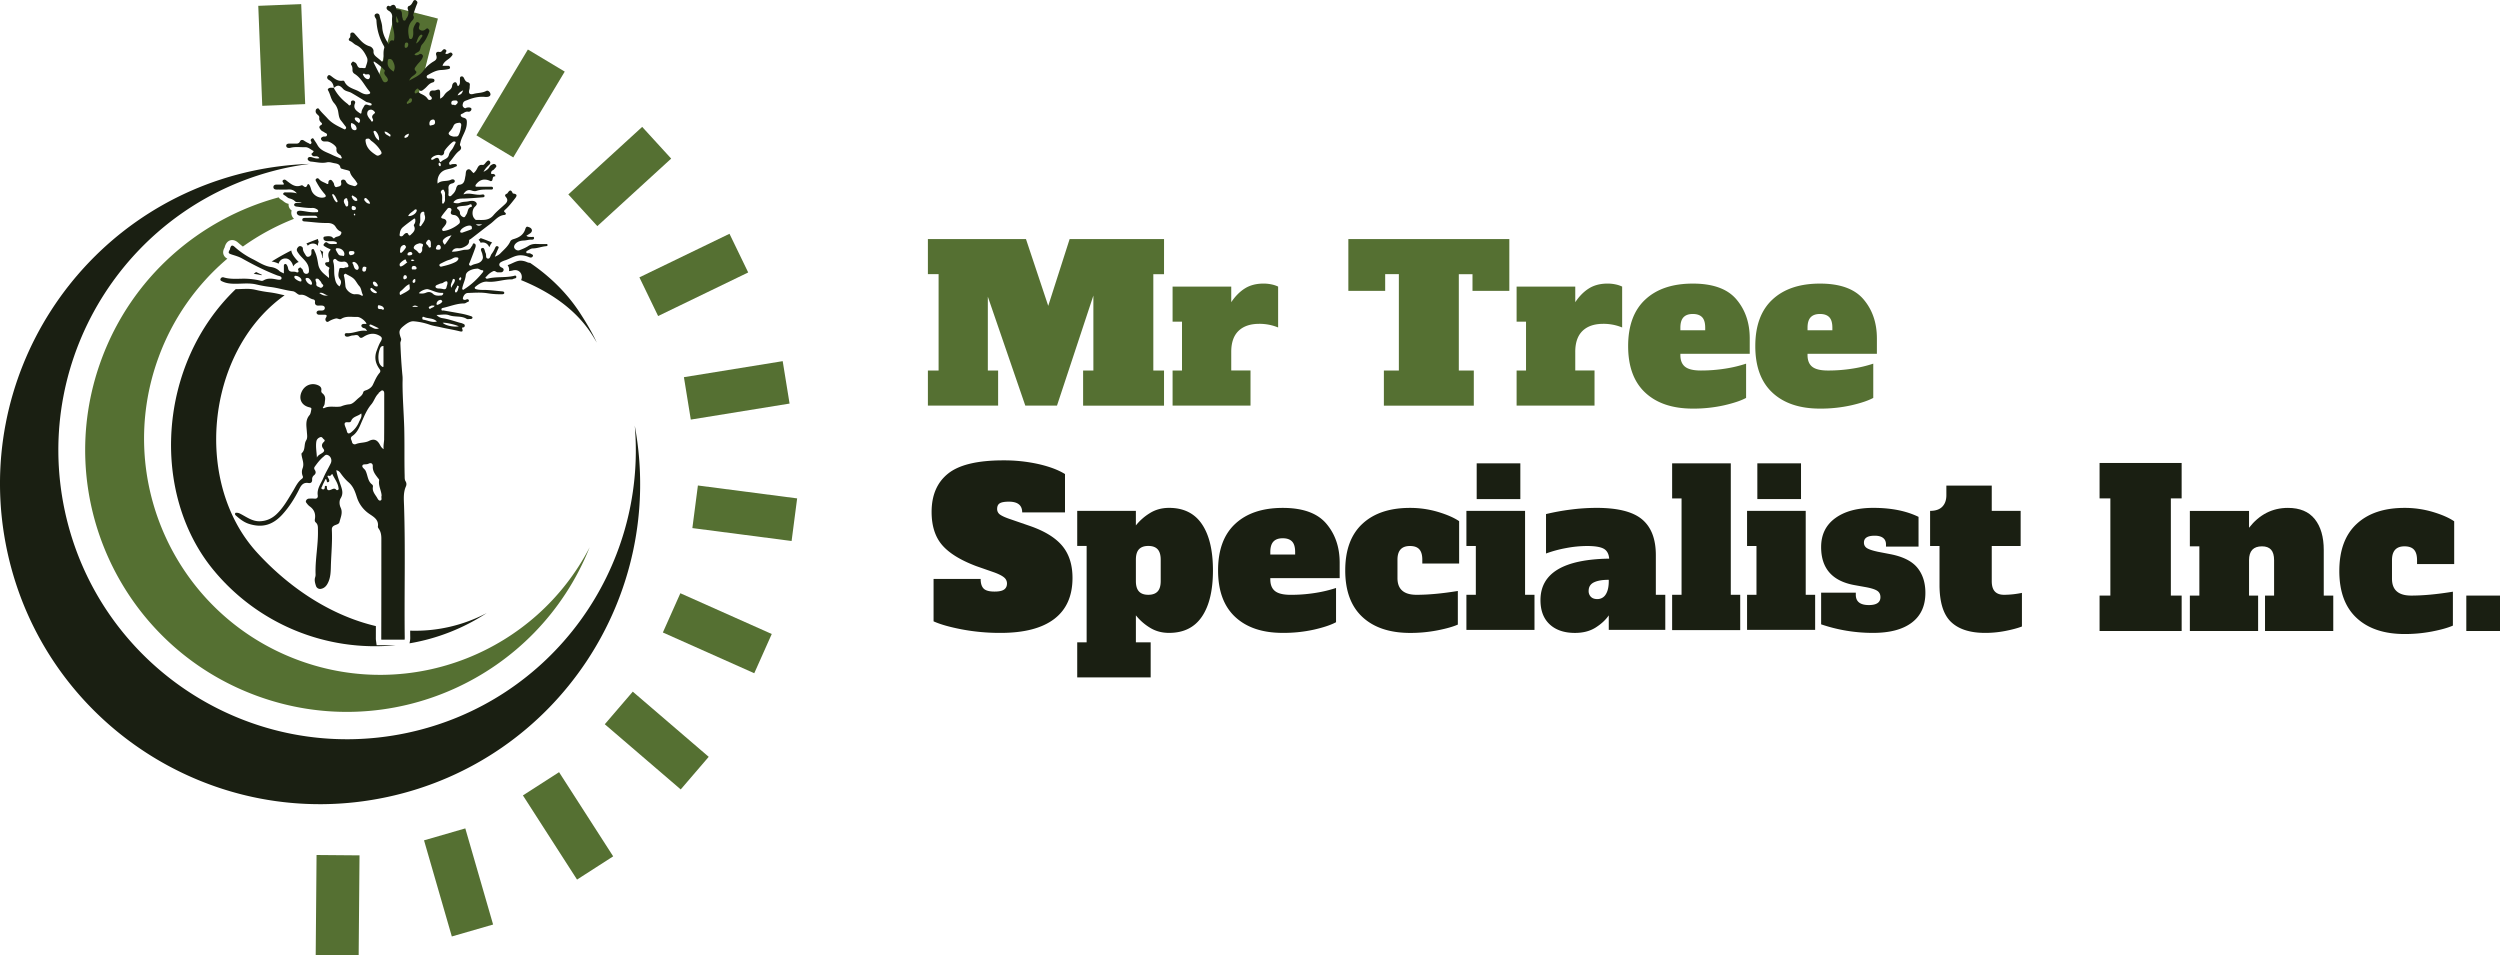
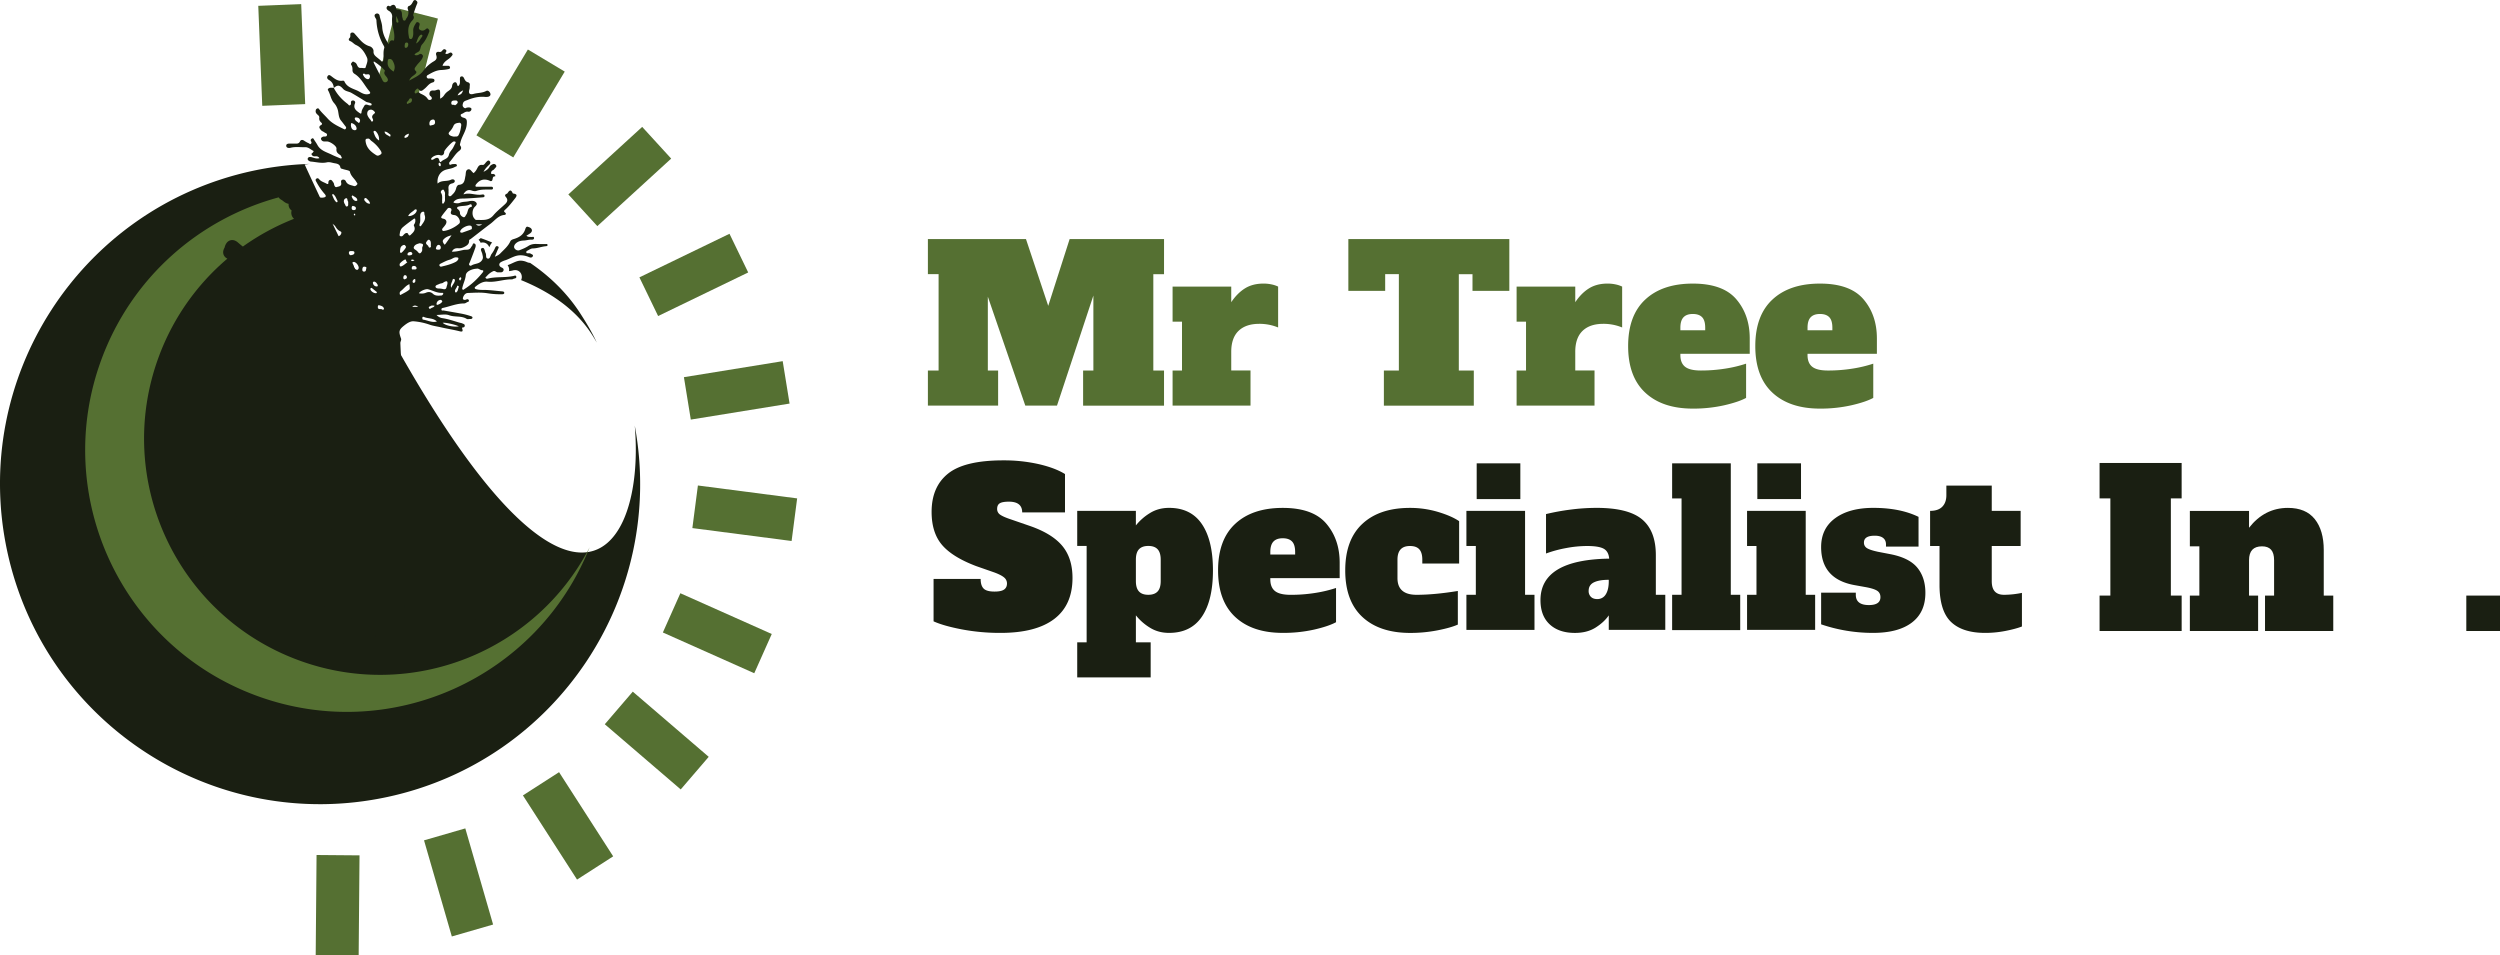
<svg xmlns="http://www.w3.org/2000/svg" width="4566.41" height="1745.2" viewBox="0 0 4566.41 1745.2">
  <defs>
    <style>.cls-1{fill:#557032;}.cls-2{fill:#1a1f12;}.cls-3{fill:none;}</style>
  </defs>
  <g id="Layer_2" data-name="Layer 2">
    <g id="Layer_1-2" data-name="Layer 1">
      <path class="cls-1" d="M2126.16,500.79h-19.55v176h19.55v64.13h-147.8V676.75h18.77V539.89l-66.48,201h-57.87l-68.43-199V676.75h18.77v64.13H1694.86V676.75h19.55v-176h-19.55V436.66H1874l40.67,122,39.1-122h172.44Z" />
      <path class="cls-1" d="M2322.85,519.55a51.48,51.48,0,0,1,11.73,3.92v74.68a89,89,0,0,0-34.41-6.65q-24.63,0-37.93,12.91t-13.3,38.32v34h35.2v64.13H2141.8V676.75H2159V587.59H2141.8V523.47h107.14V552q10.95-16.43,25-25.22t34-8.8A69.16,69.16,0,0,1,2322.85,519.55Z" />
      <path class="cls-1" d="M2756.88,531.28h-67.26V500.79h-25v176H2692v64.13H2527.74V676.75h27.37v-176h-25v30.49h-67.26V436.66h294.05Z" />
      <path class="cls-1" d="M2951.22,519.55a51.41,51.41,0,0,1,11.74,3.92v74.68a89.07,89.07,0,0,0-34.42-6.65q-24.63,0-37.93,12.91t-13.29,38.32v34h35.19v64.13H2770.18V676.75h17.2V587.59h-17.2V523.47h107.14V552q10.93-16.43,25-25.22t34-8.8A69.1,69.1,0,0,1,2951.22,519.55Z" />
      <path class="cls-1" d="M3005.18,717.22q-31.28-29.13-31.28-85.05t31.28-85Q3036.47,518,3092,518q55.14,0,79.58,28.74T3196,618.09v28.16H3069.31v2.34q0,14.48,8.61,21.31t28.54,6.85a281.52,281.52,0,0,0,45.36-3.52,234.65,234.65,0,0,0,37.54-9V726.8q-13.7,7.43-40.08,13.49a255.9,255.9,0,0,1-57.29,6.06Q3036.46,746.35,3005.18,717.22Zm109.49-114v-4.69q0-13.29-5.67-19.16t-17-5.86q-11.34,0-17,6.06t-5.67,19v4.69Z" />
      <path class="cls-1" d="M3237.45,717.22q-31.29-29.13-31.28-85.05t31.28-85Q3268.73,518,3324.26,518q55.14,0,79.57,28.74t24.44,71.36v28.16H3301.58v2.34q0,14.48,8.6,21.31t28.55,6.85a281.52,281.52,0,0,0,45.36-3.52,234.91,234.91,0,0,0,37.54-9V726.8q-13.7,7.43-40.08,13.49a255.9,255.9,0,0,1-57.29,6.06Q3268.73,746.35,3237.45,717.22Zm109.49-114v-4.69q0-13.29-5.67-19.16t-17-5.86q-11.34,0-17,6.06t-5.67,19v4.69Z" />
      <path class="cls-2" d="M1756.65,1149.57q-33.44-6.45-51.42-14.66v-77.42h86q0,12.12,5.47,17.59t19.94,5.47q12.12,0,17.4-3.71t5.28-11.14a13.93,13.93,0,0,0-5.08-10.76q-5.08-4.49-17.6-9.19L1783,1034q-43.39-16.42-62.36-38.71t-19-60.22q0-46.12,30.3-70.19t101.09-24A286.25,286.25,0,0,1,1897,847.7q29.91,6.84,48.29,18.18v70h-78.2q0-19.54-24.25-19.55-11.73,0-16.62,2.93t-4.88,10.37a12.19,12.19,0,0,0,5.67,10.56q5.65,3.9,18.57,8.21l34,11.73q41.44,14.07,60.41,36.56t19,58.85q0,49.67-33.43,75.08t-98,25.41A374.35,374.35,0,0,1,1756.65,1149.57Z" />
      <path class="cls-2" d="M1967.61,1173.23h17.2v-176h-17.2V933.14h107.14v26.59A98.09,98.09,0,0,1,2100,937.44q15.45-9.77,35.39-9.78,39.88,0,60,29.72t20.14,84.46q0,54.75-20.14,84.46t-60,29.72q-20,0-35.39-9.77a97.72,97.72,0,0,1-25.22-22.29v49.27h27v64.13H1967.61Zm146.83-92.87q5.67-6.06,5.67-19v-39.1q0-12.9-5.67-19t-17-6.06q-11.34,0-17,6.06t-5.67,19v39.1q0,12.91,5.67,19t17,6.06Q2108.77,1086.42,2114.44,1080.36Z" />
      <path class="cls-2" d="M2256.18,1126.89q-31.28-29.12-31.28-85.05t31.28-85q31.29-29.12,86.81-29.13,55.14,0,79.58,28.74t24.44,71.37v28.15h-126.7v2.35q0,14.46,8.61,21.31t28.54,6.84a280.38,280.38,0,0,0,45.36-3.52,234.65,234.65,0,0,0,37.54-9v62.56q-13.7,7.44-40.08,13.49A255.9,255.9,0,0,1,2343,1156Q2287.46,1156,2256.18,1126.89Zm109.49-114v-4.69q0-13.29-5.67-19.16t-17-5.87q-11.34,0-17,6.06t-5.67,19v4.69Z" />
      <path class="cls-2" d="M2488.45,1126.89q-31.29-29.12-31.28-85.05t31.28-85q31.28-29.12,86.81-29.13a178,178,0,0,1,51.62,7.43q24.63,7.44,38.32,16.82v77.42h-67.26v-7q0-12.9-5.47-19t-17.21-6.06q-22.68,0-22.68,25v33.63q0,30.49,34.8,30.5,32.46,0,75.47-7v61.39q-13.29,5.87-37.34,10.56a259.65,259.65,0,0,1-49.86,4.69Q2519.73,1156,2488.45,1126.89Z" />
      <path class="cls-2" d="M2678.49,1150.55v-64.13h17.21V997.27h-17.21V933.14h107.14v153.28h17.21v64.13Zm18.77-238.92v-65.3H2777v65.3Z" />
      <path class="cls-2" d="M3041.76,1086.42v64.13H2938.52V1124q-8.61,12.52-24.05,22.29t-37.73,9.77q-29.32,0-46.14-15.64t-16.82-44.18q0-73.9,125.52-75.86-1.17-13.29-10.16-18.19t-30.5-4.88a209.2,209.2,0,0,0-37.74,3.71,221.09,221.09,0,0,0-37,10V939a411.3,411.3,0,0,1,45-8.21,370.54,370.54,0,0,1,47.31-3.13q58.26,0,83.29,21.12t25,65.3v72.34Zm-103.24-27.37q-17.59,0-27.18,4.69t-9.58,15.64a14.54,14.54,0,0,0,4.11,10.76q4.11,4.09,11.54,4.1a17.46,17.46,0,0,0,15.63-8.6q5.48-8.6,5.48-24.25Z" />
      <path class="cls-2" d="M3054.26,1150.94v-64.52h17.21v-176h-17.21V846.33H3161.4v240.09h17.21v64.52Z" />
      <path class="cls-2" d="M3191.12,1150.55v-64.13h17.2V997.27h-17.2V933.14h107.14v153.28h17.21v64.13Zm18.77-238.92v-65.3h79.77v65.3Z" />
      <path class="cls-2" d="M3326.41,1140.38v-57.87h63.35v3.91q0,18.76,23.85,18.77,21.12,0,21.12-14.47c0-5.21-2-9.12-6.06-11.73s-11.15-4.82-21.32-6.65l-19.55-3.52q-61.4-10.93-61.39-69.6,0-34,25.81-52.79t69.6-18.77q48.88,0,82.51,16.43v54.35h-59.44v-3.91q0-7.81-5.27-11.93t-15.45-4.1q-19.56,0-19.55,12.51a11.36,11.36,0,0,0,5.47,10.17q5.47,3.51,19.94,6.64l22.29,4.3q34.8,6.66,49.66,24.64t14.86,46.14q0,35.6-24.83,54.35T3421.43,1156A291.66,291.66,0,0,1,3326.41,1140.38Z" />
      <path class="cls-2" d="M3563.57,1135.89q-20.93-20.15-20.92-67.85V997.27h-17.21V933.14q14.86,0,22.29-7.63t7.43-20.92V887h82.9v46.14h52.79v64.13h-52.79v64.12q0,12.91,5.67,19t17,6.06a166.23,166.23,0,0,0,32.46-3.52v61.39q-11,4.31-29.53,8a192.39,192.39,0,0,1-37.73,3.71Q3584.48,1156,3563.57,1135.89Z" />
      <path class="cls-2" d="M3835,1152.57v-64.7h19.72V910.35H3835v-64.7h149.91v64.7H3965.2v177.52h19.73v64.7Z" />
      <path class="cls-2" d="M4261.86,1087.87v64.7H4137.2v-64.7h16.57v-64.7q0-13-5.52-19.13t-16.57-6.12q-23.67,0-23.67,25.25v64.7h16.57v64.7H3999.92v-64.7h17.35V997.92h-17.35V933.23H4108V964q28.39-36.3,71-36.3,32.73,0,49.11,20.52t16.37,56.41v83.24Z" />
-       <path class="cls-2" d="M4304.46,1128.7q-31.56-29.39-31.55-85.8t31.55-85.8Q4336,927.7,4392,927.7a179.64,179.64,0,0,1,52.08,7.5q24.85,7.5,38.66,17v78.1h-67.85v-7.1q0-13-5.53-19.13T4392,997.92q-22.87,0-22.88,25.25v33.93q0,30.76,35.11,30.77,32.74,0,76.14-7.1v61.94q-13.41,5.91-37.67,10.65a262.63,262.63,0,0,1-50.3,4.73Q4336,1158.09,4304.46,1128.7Z" />
      <path class="cls-2" d="M4504.87,1152.57v-64.7h61.54v64.7Z" />
      <g id="_Radial_Repeat_" data-name="&lt;Radial Repeat&gt;">
        <rect class="cls-1" x="475.36" y="9" width="78.48" height="182.79" transform="translate(-3.59 20.57) rotate(-2.28)" />
      </g>
      <g id="_Radial_Repeat_2" data-name="&lt;Radial Repeat&gt;">
        <rect class="cls-1" x="699.97" y="21.43" width="78.48" height="182.79" transform="translate(50.94 -179.49) rotate(14.33)" />
      </g>
      <g id="_Radial_Repeat_3" data-name="&lt;Radial Repeat&gt;">
        <rect class="cls-1" x="911.65" y="97.56" width="78.48" height="182.79" transform="translate(232.55 -462.11) rotate(30.95)" />
      </g>
      <g id="_Radial_Repeat_4" data-name="&lt;Radial Repeat&gt;">
        <rect class="cls-1" x="1092.72" y="231.04" width="78.48" height="182.79" transform="translate(606.11 -730.55) rotate(47.56)" />
      </g>
      <g id="_Radial_Repeat_5" data-name="&lt;Radial Repeat&gt;">
        <rect class="cls-1" x="1228.06" y="410.73" width="78.48" height="182.79" transform="translate(1167.3 -857.35) rotate(64.18)" />
      </g>
      <g id="_Radial_Repeat_6" data-name="&lt;Radial Repeat&gt;">
        <rect class="cls-1" x="1306.36" y="621.61" width="78.48" height="182.79" transform="translate(1834.16 -729.33) rotate(80.79)" />
      </g>
      <g id="_Radial_Repeat_7" data-name="&lt;Radial Repeat&gt;">
        <rect class="cls-1" x="1321.1" y="846.08" width="78.48" height="182.79" transform="translate(2465.43 -290.61) rotate(97.41)" />
      </g>
      <g id="_Radial_Repeat_8" data-name="&lt;Radial Repeat&gt;">
        <rect class="cls-1" x="1271.04" y="1065.39" width="78.48" height="182.79" transform="translate(2900.31 430.99) rotate(114.03)" />
      </g>
      <g id="_Radial_Repeat_9" data-name="&lt;Radial Repeat&gt;">
        <rect class="cls-1" x="1160.35" y="1261.23" width="78.48" height="182.79" transform="translate(3007.29 1323.34) rotate(130.64)" />
      </g>
      <g id="_Radial_Repeat_10" data-name="&lt;Radial Repeat&gt;">
        <rect class="cls-1" x="998.29" y="1417.24" width="78.48" height="182.79" transform="translate(2726.2 2216.35) rotate(147.26)" />
      </g>
      <g id="_Radial_Repeat_11" data-name="&lt;Radial Repeat&gt;">
        <rect class="cls-1" x="798.39" y="1520.39" width="78.48" height="182.79" transform="translate(2090.03 2927.45) rotate(163.87)" />
      </g>
      <g id="_Radial_Repeat_12" data-name="&lt;Radial Repeat&gt;">
        <rect class="cls-1" x="577.33" y="1562.08" width="78.48" height="182.79" transform="translate(1219.07 3312.13) rotate(-179.51)" />
      </g>
-       <path class="cls-2" d="M707.35,1455.77c-315.64,67.74-626.53-133.39-694.23-449.21S146.44,379.68,462.23,311.94a589.73,589.73,0,0,1,93.49-12.18c3.38-.18,6.76-.32,10.14-.44q-4.64.58-9.3,1.27c-11,1.58-22.15,3.54-33.16,5.86-284.76,61.2-466,341.81-405,626.73,61.17,284.91,341.62,466.44,626.38,405.24C1007.55,1282,1182,1038.65,1159.43,777.5,1216.89,1087.67,1017.65,1389.22,707.35,1455.77Z" />
+       <path class="cls-2" d="M707.35,1455.77c-315.64,67.74-626.53-133.39-694.23-449.21S146.44,379.68,462.23,311.94a589.73,589.73,0,0,1,93.49-12.18c3.38-.18,6.76-.32,10.14-.44q-4.64.58-9.3,1.27C1007.55,1282,1182,1038.65,1159.43,777.5,1216.89,1087.67,1017.65,1389.22,707.35,1455.77Z" />
      <path class="cls-1" d="M1077,999.73C981.42,1239,712.25,1360.4,468.77,1270.83,221,1179.77,94,905,185.05,657.17,240.59,506,364.53,399.66,509,360.48a13.37,13.37,0,0,0,5.52,4.82,21,21,0,0,1,2.54,1.83c2.23,1.76,5,3.95,8.61,4.83.56.15,1.07.29,1.53.43,0,.32-.06.63-.07.95a12.75,12.75,0,0,0,5.6,11.12,13.31,13.31,0,0,0-.66,4.67,14.51,14.51,0,0,0,5,10.53,434.11,434.11,0,0,0-93.45,50.71q-4.26-3.27-8.5-7c-2.36-2.09-6.06-4.87-11-4.87-3.67,0-10.29,1.57-13.48,12.14l-.1.37c-.09.35-.16.68-.21,1-1.87,3.33-3.88,8-1.92,13.2a13.33,13.33,0,0,0,6.9,7.22,429.59,429.59,0,0,0-125.6,180C207.61,876,322.23,1123.91,545.67,1206.06,751.89,1282,978.75,1190,1077,999.73Z" />
      <path class="cls-2" d="M477.52,502.67q-6.94-1.62-14.1-2.56,2.15-1.62,4.34-3.22,5.55,2.75,10.88,5.21C478.26,502.28,477.89,502.48,477.52,502.67Z" />
      <path class="cls-2" d="M496.66,477.77l-.5-.08q17.71-11.06,35.92-20.2c.51,5.07,3.49,9.16,5,11.25l.49.68a80.88,80.88,0,0,0,7.64,8.76c.15.16.31.31.45.47a12,12,0,0,0-4.42,2.09l-.07.05L541,481a15.43,15.43,0,0,0-5.14,5.18h-.39a22,22,0,0,0-2.49-6.37l-.11-.18c-3-5-6.89-7.57-11.67-7.57a12.87,12.87,0,0,0-3.14.4,12.56,12.56,0,0,0-9.14,9.21A38.81,38.81,0,0,0,496.66,477.77Z" />
-       <path class="cls-2" d="M562.18,448.87a13.88,13.88,0,0,0-2.55-4.1q10.53-4.44,21.14-8.27a15.17,15.17,0,0,0,1.4,5.35,12.15,12.15,0,0,0-1.18,7.59,11.51,11.51,0,0,0-9.41-4.57,13,13,0,0,0-3.68.54A12.37,12.37,0,0,0,562.18,448.87Z" />
      <path class="cls-2" d="M589.23,471.31a68.55,68.55,0,0,0-4.87-15.39,17.67,17.67,0,0,0,3.92,2.87l.29.17c.59.42,1.18.8,1.77,1.15a25.5,25.5,0,0,0-.28,10.69A9.67,9.67,0,0,0,589.23,471.31Z" />
      <path class="cls-2" d="M687.94,1178.46h35.21a382,382,0,0,1-333.82-138C275,901.05,287.68,665.33,430.51,528.17c3.27,0,6.53-.14,9.68-.26,3.52-.13,6.84-.25,10.16-.25a64.39,64.39,0,0,1,15.57,1.54A238.33,238.33,0,0,0,492.87,534a199,199,0,0,1,19.57,3.72c2.45.55,4.93,1.11,7.44,1.63-117.68,83.5-155.82,261.18-99.24,393.37q4.86,11.4,10.7,22.32A265.13,265.13,0,0,0,470,1009.83c61.71,67.25,137.71,115.21,216.57,133.76q0,11.25-.06,22.45a27,27,0,0,0,.25,3.84Z" />
      <path class="cls-2" d="M889.07,1119.75A369.76,369.76,0,0,1,748,1175.09l.89-4.8a29.32,29.32,0,0,0,.43-5.88q-.08-6.23-.13-12.47A280.1,280.1,0,0,0,889.07,1119.75Z" />
      <path class="cls-2" d="M878.1,434.93Q888.72,438.7,899,443a17.88,17.88,0,0,0-3.71,5.3c-.54,1.14-1,2.21-1.55,3.22-1.75-3.95-5.18-8.63-12.06-8.63a13.78,13.78,0,0,0-3.82.55,13.4,13.4,0,0,0-3.74-5.43Z" />
      <path class="cls-2" d="M1090.1,625.83c-4.31-7.43-8.76-14.86-13.81-22-28-40.24-72.16-71-124.48-92.19a12.72,12.72,0,0,0,1.3-6.47c-.38-6.85-5.46-11.82-12.08-11.82a17.58,17.58,0,0,0-4.9.79l-.23.07c-2,.45-4.11.79-6.22,1a13.2,13.2,0,0,0-2.54-10.83c3.16-1.11,6.06-2.44,8.87-3.73,5.3-2.43,9.88-4.52,14.63-4.52h.28a28.33,28.33,0,0,1,11.28,2.5l.17.08a18.1,18.1,0,0,0,5.92,1.49c36.56,24.82,67.57,55.47,90.63,90.75C1070.65,589,1081.49,607,1090.1,625.83Z" />
      <path class="cls-2" d="M1000.06,447.26c-.23-1.93-1.74-1.5-2.91-1.5h-.61c-5.39-.05-10.79.15-16.18-.13-5.63-.23-10.63.59-15.58,3.83-4.8,3.16-10.31,5.41-15.72,7.5-3.77,1.53-7.57-.74-9.28-3.42-1.53-2.27-.71-5.79,2.07-8.6,4.28-4.21,9.41-5.41,14.87-5.58,4.89-.18,9.54-1.92,14.54-1.61,1.55.13,4.67-.36,4.18-3.44-.38-2.63-2.73-1.33-4.18-1.43-3.24-.28-6.69.58-9.77-2.35,2.34-1.48,4.69-2.76,6.83-4.31s3.83-3.93,3.14-6.43c-.94-3.62-4.77-4.87-7.83-5.66-2.35-.64-3.57,2.47-4.21,4.49-3.34,10.58-11.53,15.28-21.4,18.13-2.4.72-5,1.92-6,4.32-4,8.77-11.32,14.74-17.78,21.42-2.65,2.78-5.84,4.57-10.4,6.46,2.29-5.54,4-9.95,6-14.29.81-1.78,2-3.54-.56-4.69s-3.7.2-4.83,2.55a53.86,53.86,0,0,1-6.48,11.32c-2.29,2.91-2.62,8.8-6.4,8.55-5.48-.36-2.68-6.68-4.49-9.95-1.91-3.49-1.76-10.89-6.48-9.36s-.2,7.27.44,11.1,2.22,6.76-.64,11.07c-4.54,6.86-12,5.89-17.91,8.92-1,.57-3.26,2.3-5,.31s0-3.55.59-5.2c3.42-8.91,7-17.73,10.08-26.76.79-2.35,1.65-6.23-1.41-7.58-3.62-1.58-3.13,2.91-4.72,4.47a10.21,10.21,0,0,0-1.81,2.57c-3.13,5.77-9,3.55-13.75,4.59-6.71,1.43-13.44,3.37-21.14,3.14,3-5.89,7.34-6.61,12.19-6.25,4.59.33,8.32-1.2,12.45-3.49,4.74-2.63,7.09-5.38,6.91-10.67,0-1.58,1.81-2,3-2.85,12-9.16,23.82-18.65,35.94-27.68,8.09-6,14.21-15.15,25.59-16.2,2.44-.2,3.8-2.45,1.09-4.41-2.93-2.19-1.63-3.54.33-5.25,6.89-6.08,12.38-13.45,18-20.59,4.26-5.41,3.42-7.83-2.9-8.75-.57-.08-1.36-.36-1.51-.76-3.29-7.91-6.35-4.72-9.46.12a3.43,3.43,0,0,1-1.56,1c-3.14,1.41-3.65,3.32-1.35,5.95,4.34,5,2.63,9.18-1.63,13.11-7.15,6.73-15,12.85-21.28,20.33-8.77,10.48-20.12,8.26-31.22,8.39-1.86,0-2.81-1.84-3.9-3.11-4.36-5.26-3.7-16,1.25-20.79,1.83-1.79,4.21-4,3.42-6.3-1-2.78-4-4.31-7.12-4.57a21.85,21.85,0,0,0-6.33.44c-5.63,1.55-11.6.61-17.29,3.11-3.14,1.35-7.73.94-11.61-.41.31-.89.31-1.43.59-1.71,5.41-6.15,12.29-5.56,19.87-5.79,10.46-.33,21.09-1.25,31.63-2.06,2-.18,4.41-.08,4.57-2.35.2-2.91-2.48-3.24-4.62-2.83-11.12,2.11-22.14-4.26-33.32-.36-.07,0-.28-.28-.4-.41,3.85-6.55,8.64-8.85,15.12-6.48,3,1.07,6.28,1.41,8.75.51,8.06-2.88,16.33-2.29,24.57-2.37,2.27-.05,5.56.56,5.38-2.75-.2-3.09-3.47-2.38-5.74-2.38-7.75-.05-15.51,0-23.26-.05-1,0-2.27.49-2.78-.79s-.08-2.29.84-3.49c6.58-8.52,14.46-10.82,24.41-6.92.79.28,1.48,1,2.22,1,5.94.36,1.27-9.46,8.11-8.62.41,0,.61-2.34-.56-3.31a11.24,11.24,0,0,0-2.17-1.07c-1.53-.67-4.41,1.4-4.54-1.74-.13-2.27,1.05-4.18,3.49-5.33,1.64-.77,2.84-2.6,4.14-4s2.7-2.73,1.6-4.64A4.6,4.6,0,0,0,900,300c-2.3,1-4.62,2.17-5.84,4.62-2.15,4.33-5.9,6.68-11,9.23,3-5.84,6.84-9.51,10.67-13.16,2-1.92,2.42-4.19.68-6.25-2.24-2.58-4.05-.66-5.86,1-2.3,2.2-4.21,6.33-7.27,5.84-7.6-1.19-8.55,4.95-11.23,9a24,24,0,0,1-5,5.92c-3.77-2.24-5.84-8.49-10.63-6.66-4.42,1.66-3.42,7.5-4.34,11.71-1.61,7-1.25,15.56-12,16.33-2.12.15-4.14,3-4.9,6.07a21.15,21.15,0,0,1-6,10.74c-2,1.84-3.85,5-6.63,3.85s-1-4.62-1.33-7.07c-.17-1.91.18-3.85-.07-5.81-.59-5.26.63-9,6.55-10.31,2.32-.51,5.59-2.06,4.75-5-.84-3.08-4.77-2.7-6.69-1.81-7.83,3.88-17.42.28-24.53,7.09-1.56-11.58,4.28-21.7,14.38-25.1,5.66-1.86,11.74-2.14,17.12-5.25,1.58-.92,4.18-.79,3.72-3.21-.38-2.2-2.78-2.27-4.77-2.12-1.71.18-3.57-.08-5,.56s-3.16,1.35-3.88,0a4.13,4.13,0,0,1,.74-4.74c5.92-6.56,10.08-14.59,17.3-20.05,3-2.24,4.69-5.28,1.91-9.11-1.43-1.88-.38-3.77.08-5.86,2.52-11.71,10.79-21,11.66-33.83.51-7.14.15-10.1-6.36-11.76-2.19-.56-4.31-1.91-4.69-3.9-.61-2.78,2.58-2.91,4.21-3.93,2.78-1.76,5.53-3.67,9.31-3a5.21,5.21,0,0,0,6.12-4.77c0-2.32-3.42-3.39-6.25-2.91-.84.15-1.91-.15-2.5.28-2.47,1.76-4.21,1.07-6.09-1s-1.36-4.39-.74-6.64c1.09-4.38,4.79-4.89,8.49-6.37,10.15-4.14,20.38-6.56,31.35-5.64a29.28,29.28,0,0,0,5.13-.05c3.14-.36,5.76-2.22,5.25-5.28-.61-3.75-4.49-7.27-7.52-5.61-7.35,4-15.44,3.34-23,5.4s-10.17-.76-7.85-8.34c.79-2.63.3-5.1.71-7.6a4.44,4.44,0,0,0-3-5.1c-4.44-.94-5.92-4-7.58-7.55-.84-1.79-2.35-3.85-5-3.22s-2.37,3-2.5,5.13c-.15,4.41,1.13,9.24-3.26,12.53-.56-.41-1.07-.59-1.2-.95-.79-2.62-1.56-6.4-4.41-6.12s-5.08,3.06-5.44,6.86c-.4,4.31-3.82,7.09-7.11,9.36a25.36,25.36,0,0,0-7.09,7,17.65,17.65,0,0,1-7.63,6.76c0-3.82,0-6.71,0-9.66,0-7.25-1.25-8.07-7.83-5.72a11,11,0,0,1-4.39.51c-3.11-.3-5.82.51-6.84,3.47-.86,2.35-.86,5.05,1.66,6.94,2.12,1.61,3.17,4.26,1.12,5.94-1.5,1.23-4.84,1.46-6.32-.92-3-4.92-7.55-7.16-12.65-9.51-2.35-1.1-3.7-4-6.76-1.81-1.53,1-3.29,2.14-4.29.1s.79-4.13,2.12-5.61c1-1.07,3.09-3.42,4.51-1.25,4.26,6.55,7.89,2,11.18-.56,5.05-4,8.39-10.23,15.51-11.71a3.73,3.73,0,0,0,2.62-4c-.38-2.42-2.65-2.5-4.28-2.85a27.28,27.28,0,0,0-6.46-.13,3.27,3.27,0,0,1-1.65-6.2c7.7-4.49,15.43-9,24.76-9.36a74,74,0,0,0,12.58-1.53c1.38-.28,4.06-.77,3.42-3.55-.44-2-1.84-2.67-3.83-2.62-3.16.07-6.4,0-9.74,0a11.4,11.4,0,0,1,2.47-5c3.7-5.26,10.15-7.4,13.88-12.53,1-1.35,2.86-2.68,1.43-4.67s-2.58-2.57-5.28-1.3c-2,1-4.7,3-7.45,1.07.53-2.47,4-4.84.2-7.19-3.19-2-4.82.87-6.48,2.65s-3.13,2-5.84,1.53c-3.19-.56-6,1.71-4.49,6.07,1.53,4.7.92,8.09-4.1,11A64,64,0,0,0,773,129.51c-6,8.18-15.51,12-25.46,17.62,2.4-6.76,7.48-8.39,10.87-11.73,1.86-1.84,3.21-3.7,1.1-5.64-4.29-4-1-6.58,1.12-9.67,3.42-5,8.6-8.64,11.07-14.49.94-2.27,1.53-3.69-.36-5.61s-3.34-2.14-5.61-.71c-2.47,1.55-5.25,2.55-8.6.79,1.87-4.23,7.4-4.08,9.39-7.86,1.91-3.59,1.51-7.83,4.7-11.3,5.91-6.48,9.59-14.51,12.72-22.75.92-2.35-.12-3.44-1.32-5-1.86-2.42-3.8-.84-4.93.13-3.29,2.83-6.7,3.57-10.38,1.35s-1.83-5.38-1.12-8.47c.46-1.79.84-3.78-2-5.2-3.26-1.61-4.2.86-5,2.16-2.39,3.88-4.61,7.83-4.46,12.73.18,4.24.43,8.47-1.17,12.53-.64,1.55-1.33,2.68-3.09,2.83a2.86,2.86,0,0,1-3.29-2.4c-2.19-11-2.91-21.73,5.41-30.89,2.47-2.7,4.77-5.33,2.34-9.41-.51-.84.06-2.48.44-3.68,2.12-6,4-12.19,6.55-18.08,1.36-3.06-.25-4.49-2-5.89a3.35,3.35,0,0,0-2-.82,4.09,4.09,0,0,0-3.29,2.45c-2,3.7-3.65,7.35-8.34,8.75-1,.3-2.35,3-1.36,5.56A17.23,17.23,0,0,1,742,34c-1,1.22-.92,4.08-3.77,3.57s-2.22-2.93-3-4.85c-2.35-5.69,1.91-16-10.18-15.3-.35,0-1-.9-1.14-1.43-1.64-7-4.83-9.72-11.23-4.34a.83.83,0,0,1-.64,0c-3-2.45-5.3-.21-5.84,2-.58,2.5,1.25,4.62,4,6.2a11.48,11.48,0,0,1,6.07,11.66,54.17,54.17,0,0,0,.69,14.59c1.81,9.26,4.84,18.57,2.5,28.26-5-1.94-8,.08-9.19,6.53-7.09-10.1-11.53-20.2-12.16-31.7-.44-7.2-3.42-13.7-4.77-20.64a4.54,4.54,0,0,0-6.76-3.34c-3.17,1.55-2.76,4.13-1.2,6.86.92,1.58,2.14,3.32,2.19,5.08a101.4,101.4,0,0,0,13.11,45.94c.87,1.5,1.66,3.08,1.15,4.77-2.09,6.68-1,13.52-1.2,20.33-.08,1.58-.23,3.06-1.61,3.87-1.83,1.18-2.67-.66-3.67-1.63-2-1.81-4.18-3.49-6.32-5.23-3.45-2.83-7.2-5.61-6.76-11.45.33-4.18-3.45-8.16-6.92-9.16-8.44-2.42-14.36-7.83-19.64-14-2.78-3.22-5.61-6.35-8.39-9.54a4.76,4.76,0,0,0-5.26-1.35c-1.83.56-2.34,2.27-2.19,4.18.13,2.09.2,4.13-1.66,5.87-2.24,2.09-.76,4.54,1.2,5.25,4.29,1.53,6.86,5.38,10.89,7.19,10,4.59,15.59,13.22,19.87,22.65,2.86,6.23-.94,12.48-2.37,18.4-.56,2.27-5.89.53-9,.84s-4.9-1.56-6.17-4.34c-1-2.27-2.07-4.84-4.62-5.84-1.45-.59-3.08-2.63-5-.15-1.15,1.58-2.73,2.85-1.3,5,1.91,2.75,2.22,5.81,2.11,9.08a7.63,7.63,0,0,0,3.7,7c12.48,7.62,18,21.12,27.07,31.65,2.4,2.83,2.62,5-2.91,5.69-8,.92-13.42-4.26-19.74-7-8.52-3.65-18.27-6.35-22.73-16.15a2.84,2.84,0,0,0-3.17-1.66c-8.44,1.56-14.43-3.24-20.48-7.88-2.35-1.78-5-4.06-7.32-.15-1.78,3,.36,5.56,2.5,6.71,5.92,3.24,8.44,8.16,9,14.51-2.27-.15-4.64-.56-6.83-.18s-5.13,2.25-3.75,4.52c4.41,7.32,5,16.3,10.81,23.08a31.66,31.66,0,0,1,7.4,14.16c1.33,6.07,1.2,13,5.69,18.29,2.83,3.34,5.31,7,8.09,10.41,1.09,1.35,1.5,2.62.56,4-.69,1-1.46,2-3.17,1.17-10.76-5.33-21.78-10.2-30-19.39-5.08-5.74-10.92-10.79-15.51-17-.87-1.22-1.86-2.5-4.16-1.14-1.91,1.12-2,2.14-2.27,3.9-.33,2.93,1,4.82,3,6.68,1.78,1.66,4.08,3.14,3.57,6.33-.51,3.42,1,6.2,3.49,8.42,1.87,1.63,2.27,3.18-.07,4.54-5.46,3.06-2.91,6.17-.23,9.38,1.66,2,4.36,2.58,6.2,4.08,1.65,1.41,5.43,1.64,4.69,5.11-.71,3.13-3.6,2.27-5.84,2.5-2.68.33-5.41,2.14-5.1,4.38a5.84,5.84,0,0,0,5.46,4.57c1.93.08,3.87,0,5.84.05,5.61.23,17.65,8.42,17,13.16-.84,6.51,2.55,8.85,6.76,11.56a5,5,0,0,1,2,3.11c.23.92,1.63,1.66.64,2.7-.82.8-2,.57-3,.13-4.77-2.06-9.66-3.88-14.28-6.17-9.69-4.92-21.2-7.32-27-18.19-1.68-3.09-3.7-6-5.69-8.93-.92-1.4-1.68-4-3.77-3s-3.85,2.93-1.92,5.71a2.93,2.93,0,0,1-.4,4.06c-1.59,1.76-2.71-.31-3.7-.72a49.71,49.71,0,0,1-8.7-4.84c-3.14-2.12-6.2-1.76-7.6,1.3-1.86,4-4.77,4.16-8.32,4-3.21-.1-6.43.13-9.67,0-3.44-.2-7.42.38-7.14,4.16s4.54,4.34,7.76,3.52c8.87-2.35,17.85-.84,26.81-1.12,5.76-.21,9.84,4.1,14.59,6.53,1.73.87.23,2-.41,3.06-.84,1.43-3.93,1.91-1.94,4.57a5.78,5.78,0,0,0,5.43,2.57c3.06-.23,6.25-.38,8.32,3.32-4.87,1.5-9.06-.21-13.19-1.48-3.42-1.07-7.17-1.15-8.11,2.22-.77,2.75,3,5.25,5.64,5.46,9.66.79,19.43,3.62,29.08,1.5,5.2-1.2,9.38.72,14,1.51,5.1.84,9.82,1.68,11,7.85.46,2.22,2.76,2.22,4.46,2.81,4.47,1.61,12.38,2.4,12.86,4.74,1.66,8.27,8.34,12.48,11.91,19,.69,1.3,3,2.78.92,5-1.63,1.71-3.37,3-5.61,2.27-5.36-1.78-11.61-2.14-14.54-8.47a5.12,5.12,0,0,0-6.4-3c-2.63.79-2.68,3.26-2.25,5.35,1.48,7-4.79,6.84-8.21,8-2.76,1-4.41-2.57-4.87-5.69a6.46,6.46,0,0,0-1.25-2.78c-1.48-2-2.91-5-5.54-4.64-2,.23-3.77,2.5-3.47,5.36.26,2.42-1.71,2.58-2.93,1.84-4.29-2.61-9.44-3.7-13-7.38-1.6-1.63-3-4-5.86-2.09s-1,4.29,0,6.15a113.06,113.06,0,0,0,14.87,21.68c1.89,2.14,3.75,5-.15,6.25-9.26,2.86-20.44-3.34-23.83-12.7-1-2.88-1.66-6-3.09-8.73-.68-1.27-2.95-4.74-4.38-1.09-2,5.3-4.49,4.33-7.63,1.68a3.57,3.57,0,0,0-3.55-.92c-10.61,4.34-18.08-2-25.61-7.62-2.34-1.76-4.36-4.14-7.19-2.2-3.49,2.5.51,4.7.94,7,.06.36-.23.79-.46,1.43-4,0-8.08.13-12.14-.05-3.42-.1-6.4,1.05-6.43,4.51s2.81,4.7,6.28,4.6c6.89-.11,13.8.4,20.64-.16,6.19-.46,11,1.25,16,7.12-7.68-2.3-14.31-1.66-20.92-1.86a4,4,0,0,0-3.85,1.76c-.84,1.45.35,2.62,1.43,3.14,3.46,1.65,6.4,5.28,9.31,6,4.1,1.05,7.8,2.6,10.38,5.18,3.49,3.54,7.91.71,12.52,3.36-4,0-6.81.13-9.54-.07-2.42-.1-4.33,1.68-4.39,3-.07,2,1.84,3.27,4.26,3.6,9.67,1.17,19.26,2.93,29,2.5a12.84,12.84,0,0,1,6.69,1.5c2.06,1.05,4.49,2.27,3.95,4.75-.56,2.22-3.24,1.38-5.1,1.53-9,.71-17.65-1.79-26.48-2.63-3.42-.3-7.52.28-7.4,3.9.08,3.07,3.45,5.39,7.55,5.26,8-.23,15.9-.05,23.91-.13,2.93,0,5.43.33,6.35,3.9-7.71,0-15.23-.12-22.78.08-2.12.08-5,.28-5,3.39-.05,2.43,1.86,2.91,4,3.07,13.57.94,27,3.06,40.69,2.83,5.53-.11,12.22.86,15.87,6.58,2.19,3.47,4.41,6.6,8.26,8.36,2.5,1.15,3.39,2.07,1.76,5.49-2.6,5.36-8.67,3.37-11.89,7.14-1.68,2-3.26-1.71-5.18-2.42-4.05-1.51-8-1-11.88-.44-.87.16-3.06.41-3,2.61.05,1.81.18,3.29,1.92,4.43,2.5,1.61,5.2,1.43,7.95,1.56,4.21.13,8.45-.64,12.61,1.12,1.42.64,2.14.95,2,2.5s-1.25,1.56-2.27,1.48c-5-.41-10.26,1.43-14.8-2.19-3.14-2.55-5,0-6.55,2.09-2.25,3.11,1.14,4,2.72,5.18a41.79,41.79,0,0,0,7.25,3.67c1.48.66,3,1.07,1.3,3-4.16,4.69-3.7,9.85-2,15.43.64,2.17,1.1,6.25-2.35,6.05-2.7-.1-4.56.64-4.66,2.35s1.35,3.9,3.23,5,5.23,2.52,4.55,3.82c-2.73,5.33-.21,10.87-.87,17.7-8.88-7.67-17.4-12.85-19.57-24.94-1.43-8-2.62-16.43-6.48-23.9-.84-1.66-1.12-4.8-4.05-3.93-2.12.58-2,3-1.91,5,0,.84,0,1.71,0,2.58a6.31,6.31,0,0,1-5.06,6.27c-2.9.82-4.38-.81-5.84-3.41-2.11-3.65-4.69-6.84-4.69-11.41,0-2.34-1.84-3.77-4-4.38-2-.54-3.65.35-5,2-4.13,4.69-1.3,7.91,1.63,12,6.68,9.26,18,15.49,18.44,29.16.13,3.65-.1,6-2.88,7-3.19,1.12-6.17-.44-7.52-3.9-.72-1.89-.92-4.14-2.91-5.36-1.15-.72-1.84-3-3.57-1.71-1.33,1.05-3.78,1.86-2.68,4.41,1.81,4.14-1.15,5-3.52,3.85-2.63-1.14-5-.81-7.48-.86-4.15-.08-6.65-1.79-7.49-5.92a17.21,17.21,0,0,0-1.74-5.33c-.79-1.33-1.84-3.32-3.85-2.78s-2.19,2.24-2.17,4.13c.1,4,0,8.06,0,13.09-3.29-1.76-6.27-2.63-8.19-4.54-4.18-4.26-10.23-6.48-14.92-7.12-13.16-1.84-23.36-9.34-34.59-14.87a146.55,146.55,0,0,1-32.22-22c-4.33-3.85-6.53-3-8.23,2.68-.16.59,0,1.36-.29,1.87-3.92,6.53-3.16,7.42,4.47,9.82,6,1.91,12.17,3.64,17.85,6.88,20.69,11.61,41.81,22.35,64,30.89,3.08,1.2,9.05,1.43,7.65,6.13-.87,2.9-6.69,1.6-9.9,1-7.86-1.53-15.51-2.34-22.7,1.94a6.21,6.21,0,0,1-4.9.69,133.77,133.77,0,0,0-30.66-3.8c-12.53,0-25.13,1.4-37.42-2.42a4.57,4.57,0,0,0-5.72,3c-.89,2.71,1.71,3.75,3.86,4.7,7.47,3.41,15.28,4,23.41,4,12.81,0,25.77-1.76,38.39,1.3a226.46,226.46,0,0,0,25.79,4.61c13.73,1.66,26.86,6,40.46,7.71,5.89.76,9,7.17,13.8,6.53,9.74-1.23,15.51,6.76,23.77,8.44a3.8,3.8,0,0,1,3.14,4.59c-.54,5,2.19,7,7,6.74a34,34,0,0,1,6.46,0c2.55.25,4.54,1.89,4.49,4.49s-1.92,4.16-4.54,4.41c-1.94.2-3.88,0-5.79.08-2.71.07-4.88,1.73-4.75,4.08.08,1.81,2,3.67,4.57,3.62,2.83,0,5.61.08,8.39,0,4.39-.15,7.45.18,4,5.74a5.06,5.06,0,0,0,.84,6.48c2.22,2,4.21,0,5.74-.87a43,43,0,0,1,11.61-4.51c3.29-.82,6.86,2.62,9.77.76,9.31-6,19.48-3.14,29.31-3.62,5.33-.28,15.15,7.19,17.06,12.52a15.1,15.1,0,0,1-2.55.29c-2.93-.31-6.48,0-6.91,3-.28,2.1,2.42,4.44,5.61,4.93,2.37.35,3.34,2.78,4.85,4.92-12.58-2.73-23.68,4.54-35.74,4-2.45-.13-5.38-.08-5,3.21.36,2.86,3.29,3.55,5.85,3.14,3.06-.51,6-2.14,9-2.19,3.64,0,8-2.5,11,1.71,2.5,3.54,4.49,3.39,8.29.92,8.5-5.44,17.78-8,27.73-3,6.28,3.19,7.32,5.51,3.7,11.53-3.11,5.18-5.05,10.66-7.17,16.28-4.87,12.88-2.42,23.59,5.1,34,1.84,2.58,1.92,4.77-.07,7.07-5.49,6.4-8.55,14.13-12.17,21.63-2,4.13-5.81,7.09-10.23,9.11-2.57,1.25-6.55,1.6-7.27,4.46-1.32,5.2-5.28,7.88-8.82,10.82-5.13,4.28-10,10.68-16.35,11.22a52.23,52.23,0,0,0-15.39,3.85,15.74,15.74,0,0,1-3.75.56c-9,.79-18.34-1.71-27,2.5a1.72,1.72,0,0,1-2.58-1c4.08-5.74,3.06-5.84,4.08-13.32.84-6-.92-9.56-5.05-12.85a5.22,5.22,0,0,1-1.71-5.21c.79-5.3-2.58-7.93-6.63-9.59-11.07-4.49-22.83,0-28.52,10.61-7.35,13.78-1.48,26.79,13.75,30.08,1.91.43,3.6,1.27,3.19,3.19-.79,3.8-1.15,8.39-3.5,11.09-8,9.39-5.4,20.2-4.74,30.48.36,5.39,1.55,11-1.23,15.41-4.56,7.27-.94,17.22-8.18,23.49-.79.72-.28,3.27,0,4.93,1.35,7.6,4.8,14.77,1.48,23.11a18.92,18.92,0,0,0,.36,13.8c1,2.24.13,3.77-1.51,5-7.9,5.84-11.58,14.72-16.48,22.76-8.82,14.51-17,29.46-29.41,41.42-8.8,8.5-19.28,13.14-31.55,13.34-13.8.21-24.28-8.36-35.81-14.05a12.75,12.75,0,0,0-5.95-1.46h-.43c-.89,0-1.91-.1-2.22,1.07a3,3,0,0,0,.76,3.5c7.22,6.53,15,12.68,24.19,15.64,25.12,8.06,44.2,1.7,61.42-17.27,12.6-13.88,22.52-29.72,30.84-46.45,3.52-7.17,7.55-12.4,16.68-10.82,4.39.77,7-1.58,6.66-6.28a9,9,0,0,1,3.34-7.83c3.78-3,3.88-6.25,1.46-10a4.68,4.68,0,0,1,.07-5.84c4.7-6.55,9.57-13,15.84-18.13,1.87-1.48,3.73-4.49,7.6-3.06,5.57,2,8.68,8.9,5.62,15.3-4.31,9-9.65,17.5-13.45,26.68-4.31,10.21-12,19.39-10.22,31.66.63,4.33-1.64,6.6-6.41,6a60.49,60.49,0,0,0-9,0A6.09,6.09,0,0,0,559,914.5c-1.07,2.5.69,3.93,1.81,5.46a22.18,22.18,0,0,0,4.95,5c7.88,5.64,11,13.09,9.51,22.65-.36,2.17-.76,4.62,1.43,6.58,4.57,4.06,3.93,8.93,4.06,14.8.56,26.76-5.21,53.11-4.34,79.84a15.22,15.22,0,0,1-.74,5.61c-1.84,5.46-.05,11,1.58,16.07a7.92,7.92,0,0,0,8.06,5.2c5-.63,9-3.29,12-8,7.42-12,6.71-25.66,7.19-38.57.79-20.1,2.63-40.2,1.66-60.38,0-.43.05-.87,0-1.27-.3-3.8,1.46-6.23,4.87-7.83s8.14-2.22,9.06-6.15c2-8.57,6.48-17,2.14-26.22-2.65-5.69-2.78-12.61,0-17.22,4.49-7.4,3.34-13.57,1-20.87-3.19-9.92-7.22-19.67-9-30.28a10.8,10.8,0,0,1,7,4.26c4.54,6.41,9.43,12.6,15.4,17.71,8.4,7.19,11.84,16.58,15.05,26.83a57.6,57.6,0,0,0,22.4,30.58c8,5.57,18.11,10.67,16.15,23.63-.21,1.35,1.14,3.11,2,4.46,3.52,5.36,4.33,11.33,4.33,17.57,0,60.69,0,121.37-.17,182.06a17.33,17.33,0,0,0,.15,2.42h42.47a20.78,20.78,0,0,0,.26-3.93c-1-80.37,1.4-160.78-1.28-241.2-.38-11.69-1.58-23.65,3.49-35a9.66,9.66,0,0,0-.43-8.75c-2.22-3.39-1.81-6.88-1.91-10.46-.79-29.58,0-59.23-.82-88.81-.81-26.53-3-52.93-3.06-79.46,0-4.72.38-9.49-.1-14.19-1.94-19.89-3.06-39.81-3.88-59.76-.13-3.09,2.35-5.54,1.17-8.67-4.56-12.71-4-15.79,5.9-23.68,5.05-4,11.17-8.16,17.39-7.67a116.33,116.33,0,0,1,29.13,6.24c6.59,2.3,13.42,3.12,20,4.65,11.53,2.68,23.26,4.46,34.76,7.37,4.72,1.22,6.36.31,4.72-4.41-.56-1.56-.79-2.43,1.08-2.55,2.34-.21,3.57-1.33,3.46-3.7s-2.47-2.78-4-3.5c-2-1-4.41-1.25-6.58-1.89-10.15-3-20.1-6.5-30.68-8a18.25,18.25,0,0,1-10.33-5.81c8.11,0,16.3-2,22.83.48,10.58,3.93,22.34.59,32.34,6.71,1.71,1.07,4.59.08,7,.21,1.71.07,3.21-.72,3.49-2.15.34-2-1.42-2.52-3.18-3.13a128.36,128.36,0,0,0-19.88-5c-9.87-1.84-19.71-3.47-29.59-5.25-1.42-.28-3.64,1.2-4-1.74-.23-2.55,2.19-2.83,3.39-3.11,12.55-2.73,24.61-8,37.7-8,2.09,0,3.7-1,5.23-2s5-1,3.62-4c-1-2.38-3.06-1.92-5.41-.87s-5.84,0-5.33-2.83c.84-4.62,4.34-9.26,8.88-9.42,12-.43,24.05-1.42,36,.49a147.56,147.56,0,0,0,27.27,1.81c2-.08,3.6-.87,3.39-2.86-.13-1.5-1.58-2.19-3.34-2.34-9-.79-18.06-1.92-27.11-2.5-6.59-.41-13.17.3-19.67-1.25-1.53-.39-3.09-.62-3.65-2-.76-1.78,1.05-2.7,2.07-3.57,6.09-5,13.29-9.18,20.91-8.44,15.36,1.58,29.72-4.54,44.8-4.21,1.14,0,2.29-.84,3.49-1.23,1.91-.61,4.69-.61,4.54-3.26-.2-3.67-3.54-2.07-5-1.76-15.51,3.47-31.66.92-47.09,4.85-1.23.28-2.5.43-3.55-.74-1.81-2.07.69-2.61,1.35-3.42a33.91,33.91,0,0,1,11.51-9.11c3.62-1.89,5.41,1.3,8.08,1.74,1.89.28,3.86,0,5.79.07,3,.21,5.13-1.35,5.67-4s-1.71-4-4-5c-4.62-2.09-5.23-6.78-1-9.54a38.62,38.62,0,0,1,8.6-3.65c9.13-3.13,17.29-9.15,27.73-8.95a38.29,38.29,0,0,1,15.17,3.39c3.19,1.38,6,.82,7-2,1-2.6-2.24-3.11-4-4.31s-3.75-.51-5.56-.79c-1-.13-2.25.15-2.4-1.4-.08-1.1,0-2.35,1-2.81,3.52-1.71,7.11-4.54,10.66-4.59,8.16-.07,15.58-3.19,23.47-4l.68-.08C998.86,449.46,1000.29,449.53,1000.06,447.26ZM880.65,409.79c-4.39,3.06-7.42,3.39-11.4,0ZM767,64.66c1.25-1.17,2.68-1.88,3.9-.81s.57,2.57-.48,3.9c-3.27,4.06-5.23,9.13-10.54,11.71C762.06,74.43,762.8,68.74,767,64.66Zm-95.63,79.9c-4-.77-6.58-4.29-8.26-8-.69-1.48.56-2.27,2.78-2,1.91,3.82,8.85-2.1,9.82,4.31C676.05,141.09,674.75,145.22,671.38,144.56ZM616,369.13c-.74.66-1.53.23-2.22-.38-3.65-3.37-5-8-7-12.32-.18-.36.23-1.1.53-1.53.74-1.07,1.3-.31,1.94.2,3.93,3.22,5,8.06,7.43,12.12C616.44,368,616.44,368.8,616,369.13Zm-67,145c-3.08.1-11.17-5-11.27-7.33-.08-1.42-.36-2.95,2.06-3,4.77,0,10.64,3.95,10.82,7.6C550.5,512.51,551.13,514,549,514.1Zm20.66,4.61c-.28.69-.66,1.84-2.21,1.3a14.79,14.79,0,0,1-8.93-8.82c-1.33-3.32,1.3-3.85,3.54-3.5C565.65,507.77,570.9,515.73,569.7,518.71Zm8.09-.41c.38-2.24-1-4-1.25-6-.18-1.56-.61-3.75,2.25-3.22a3.74,3.74,0,0,1,3.92,1.64c1.59,1.94,3.78,3.72,4.42,5.94.66,2.42,5.15,3.55,2.6,6.71-1.12,1.38-3.14,3.14-5.31,1.84C581.64,523.51,576.92,523.46,577.79,518.3Zm5.33,17c6.81-2.65,11,4.75,17,3.88C593.53,540.75,590.14,539.88,583.12,535.29Zm7.45,284.29c2.42,3,1.94,5-1.63,7.55s-8,4-10.1,8.63c-.34-9.85-2.5-19.44-1-29.11.59-4.06,3.27-6.73,7-8.11,3.55-1.33,4.57,2.29,6.68,3.83,2.48,1.73,1.71,3.21-.2,5C587.38,811.11,587,815.17,590.57,819.58Zm27.7,71.17c.26,1.56.92,2.68-.51,3.75-1.07.84-2.57,1.15-3.49.13-3-3.44-5.89-1.81-9.08-.46-4.24,1.81-8.14,2.35-8.06-4.29,0-1.35,0-2.55-1.92-2.5s-1.94,1.15-1.94,2.56c0,2.93-1.42,4.69-4.38,3.64-3.63-1.3-.84-4.13-.31-5.63,1.58-4.42,4-8.58,6.2-13.14,3.29,1,.76,7.47,4.9,5.76,3.49-1.45,1.07-5.61-.33-8.13-2.07-3.7-1.15-4,2.5-3.27,2.34.46,3.11-2.7,5.15-3.47C610.7,874.07,616.9,881.26,618.27,890.75Zm64.59-778.67a94.75,94.75,0,0,1,18.7,15.08c.71.74,1.91,1.56,1.35,2.65-2.73,5.15,1.38,8.06,3.75,11.4,2.17,3,2.93,6.28-.31,8.19-2.65,1.56-5.74,1.2-7.62-2.83-5.11-10.84-10.77-21.43-16.15-32.14C682.35,114,682.71,113.28,682.86,112.08Zm4.82,411.1c-3.65-.31-5.66-2.68-6.48-5.92a2.37,2.37,0,0,1,2.55-2.94c3.47.82,5,3.93,6.25,6.13C690.38,523.2,689,523.28,687.68,523.18Zm1,10.51-1.31,1.83c-4.36.46-9.79-3.31-10.81-7.09-.33-1.15.18-1.45.64-1.94,1.22-1.3,2.11-.41,3.16.46C683.09,529.27,685.9,531.44,688.68,533.69Zm-1.2-250.14c-9.39-5.89-17.76-12.7-19.54-24.61-.39-2.56-1-5.9,3.85-5.69,3.19-.84,4.41,2.47,6.48,4a64.89,64.89,0,0,1,17,17.83c1.3,2.06,2.86,5,.26,6.81C693.34,283.35,690.51,285.44,687.48,283.55Zm-4.37-44.28c1.33-.72,2.81-.08,3.93,1.22a21.32,21.32,0,0,1,5.41,16.05c-6.15-3.6-7.73-8.83-9.64-13.85C682.32,241.41,681.94,239.91,683.11,239.27Zm1.36-34.79c1.45,1.83-.54,2.7-1.51,3.57-2.78,2.52-4.41,4.94-2.09,8.85.71,1.2,1.28,4.23-.79,5s-2.22-1.86-3.27-3c-3-3.34-5.38-6.91-6-10.1-.34-5,1.65-7.52,4.87-8.31C679.34,199.58,682.27,201.69,684.47,204.48Zm-45.18-12.2c-2.06.92-2.8-1.38-4.08-2.34-10.59-7.94-19.41-17.43-25.43-29.34,5.89-4.92,9.72-6.53,16.78,1.53,4.29,4.87,10.51,4.69,15.44,7.55q13.2,7.65,26.09,15.84c2.76,1.76,6,1.43,8.78,3,1.09.64,2.67,1.09,2.44,2.34a2.63,2.63,0,0,1-3.11,1.69c-.23-.05-.43,0-.66,0-3.52-.13-7.55-4.13-10.36,1.15-1.83,3.44-4.36,6.68-4.74,10.77-.33,3.77-1.25,3.62-4.21,1.53-6.28-4.44-11.51-8.7-7.63-17.58a3.65,3.65,0,0,0-3.42-4.9c-3-.15-4.33,1.35-4.1,4.31C641.2,189.65,641.05,191.52,639.29,192.28Zm8.11,45.46c-5-.74-5.79-4.77-6.48-8.5.57-1.86-.76-5.38,2.38-4.15,3.8,1.5,7.34,4.31,8,8.95C651.71,236.69,650,238.1,647.4,237.74Zm.64-21.17a2.11,2.11,0,0,1,2.42-2.12c4.31.23,6.71,2,7.25,5.46.3,1.94-1.76,5.35-2.53,4.61C652.63,222.08,648.42,220.72,648,216.57Zm7.19,273c-.23,1.56-1.58,3.8-3.64,3.24-5.79-1.58-4.72-8.21-7.78-12-.67-.82.69-2.3,2.09-2.4C649.67,478.1,655.34,484.45,655.23,489.53Zm-6.45-97c-.28.33.1,1.4-.87.94s-1.81-1.12-1.55-2.29a1.54,1.54,0,0,1,1.22-.9C649.06,390.35,648.7,391.58,648.78,392.55Zm-4.26-35.38c2.93,2.45,7.55,3.39,8.11,8.11.23,2-1.5,1.53-3.14,1.68-3.77-.86-5.53-4.21-7-7.65C642.1,358.37,643.63,356.43,644.52,357.17Zm.84,19.1c1.84.56,4.85,1.07,4.72,4.26-.13,2.4-1.66,3.24-3.72,3.19-2.73,0-4.06-1.15-4-3.82C642.38,377.78,643.12,375.56,645.36,376.27Zm-2.83,82.34c2.45-.07,5.18.06,4.85,3.3s-4,3.57-6.07,4.13-4.19-1.92-4-4.52C637.48,458.21,640.24,458.64,642.53,458.61Zm-11-96.34c3.87-1.4,2.52,3.7,4.1,5.53.67.77.28,2.45.36,3.73,0,2.12.41,4.77-2,5.46-2.86.84-2.81-2.48-4-4a9.09,9.09,0,0,1-1.07-2.19C627.07,367.14,628.53,363.32,631.49,362.27Zm-14.37,91.19c6.33-.15,12.15,5.15,11.87,10.79-.06,1.05-.57,3.65-2,3.22-2.88-.9-6.48,0-8.65-2.68a57.68,57.68,0,0,1-3.85-6.33C612.35,454.92,613,453,617.12,453.46Zm2.48,38.42c-.87,5.79-3.44,12.32,1.15,18,3.49,4.31,2.22,8.49-.54,13.18-6.94-4.38-7.86-11-9.08-18.11-1.48-8.59.18-17.34-2.22-25.84-.53-1.88-.89-4.46,1.43-5.81,2.09-1.23,3.83.69,4.9,1.71,3.54,3.34,7.78,3.39,12,2.88a7.39,7.39,0,0,1,7.93,4.13c1.3,2.42,3,6.58-3,6.33a3.77,3.77,0,0,0-2.39.51C626.59,491.24,620.34,487.06,619.6,491.88Zm40.07,47.67c-3.8-2.73-8.11-2.17-12.27-2.14-5.69.05-15.76-7.07-16.5-15-.61-6.27-1-12.52-2.68-18.59-.51-1.92.64-3.22,2.91-4,5.28,3.24,11.73,5.67,15.94,10.16,3.42,3.62,5.64,8.67,9.24,12.57,3.9,4.34,3.64,10.41,6.19,15.44C663.91,540.67,660.79,540.39,659.67,539.55Zm9.49-49.69c-.87,2.12-.08,6-4,6.18-2.35.07-3.47-1.36-3.35-3.6.13-2.45.51-4.9,2.86-5.38C667.5,487,670,487.9,669.16,489.86Zm-3.24-123.59c-.81-1-.94-3.18.26-4.15s2.7-.36,3.9.89c2.42,2.5,5.25,4.72,5.84,8.88C671,372.5,668.35,369.34,665.92,366.27Zm10.49,230.19c-.9-.41-1.94-1.25-1.61-2.47.48-1.74,2.29-1.33,3.14-1,4.46,1.92,8.8,4.11,14.18,6.69C685.08,602.66,681,598.53,676.41,596.46Zm13.69-35.81c0-1.84.62-2.94,1.48-3.32,4.8,1,8.68,2.09,9.77,6.56.21.76-1.73,2.6-2.62,1.66C696.28,563,690.18,567.1,690.1,560.65Zm1.43,97a43.43,43.43,0,0,1,2.55-21.07c1-2.5,2.5-4.77,6.35-4.62,0,11.94.06,23.88,0,35.77,0,1,.41,2.37-1.09,2.5-.64.07-1.43-.64-2.07-1.13C693.52,666.18,692,662,691.53,657.63Zm-58,129.76c-.82-3.34-2.37-6.55-3.49-9.84-1.46-4.24-.44-6.74,4.54-6.41,2.57.16,5.63.56,6.76-2.32,3.26-8.54,12.5-8.31,18.44-13.8,2,6.58-2.25,11.23-4.06,15.77a45.66,45.66,0,0,1-14.38,18.8C637.76,792.34,634.9,793.08,633.5,787.39Zm61.42,126.75c-3.54,1-5.15-3.49-6.93-6.27-3.73-5.77-8.4-11.17-6.86-18.85a4.21,4.21,0,0,0-1.36-4c-8.57-6.41-7.85-17.25-12.29-25.64-1.79-3.39-7.63-6-5.13-9.9,1.35-2.19,7.14-.74,10.54-2.47,5.07-2.7,8.24-.08,8,4.41-.53,9,4.34,15,9.14,21.35,1,1.33,2.7,2.94,2.52,4.14-1.91,10.17,4.13,19.13,4.44,28.49C695.74,908.66,698.52,913.22,694.92,914.14Zm6.71-112.95c0,6.1-1.76,12.14-.94,19.21-3.78-2.5-5.25-5.15-6.76-8-4.82-9.11-10.94-11.69-19.92-7.12-7.68,3.9-16.25,2.55-23.9,5.76-3.19,1.3-6.58-.12-7.25-4-.61-3.57-4.61-7.2.84-10.89,9.77-6.69,13.4-17.78,17.89-28,4.61-10.46,9.15-20.89,16.65-29.72,5.13-6,7-14.26,13-19.72.44-.35.36-1.43.77-1.63,2.5-1.3,4.41-5.1,7.42-3.75,2.47,1.12,2.35,4.54,2.35,7.32C701.76,747.52,701.91,774.36,701.63,801.19ZM713.16,248.6c-.23,1-1.27,1-2,.39-3.13-2.5-8.16-3.11-8.7-8.6,4.47-.08,7.1,3.29,10.34,5.28C713.32,246,713.37,247.69,713.16,248.6Zm5.64-117.77c-6-4.38-11.55-8.7-10.66-17.37.28-2.55-.1-5.48,3.14-5.76a6.11,6.11,0,0,1,6,3.49C720.76,117.39,722.63,123.61,718.8,130.83Zm7.81-89.56c-1.64.36-2.73-1-2.84-2.65-.15-2.73,0-5.46,0-9.51,1.61,3.74,2.86,6.27,3.72,8.9C727.81,39,728.19,40.94,726.61,41.27ZM838,596.08c-9.18,1.76-25.07-1.53-29.33-6.53C814.51,588.94,831.39,592.79,838,596.08ZM834.4,470.2c1.43.28,3.19-.26,2.86,2.83-.69,2.24-3,4.36-5.18,5.48-8.11,4.16-17,6.4-25.84,8.47a3,3,0,0,1-3.57-2c-.61-1.73,1.12-2.93,2.27-3.49,5.38-2.63,10.74-5.66,16.48-7.12C825.88,473.26,829.35,469.25,834.4,470.2ZM810,437.57c3.8-4.34,8.85-6.45,14.74-7.73-3.52,5-7,10.1-10.61,15.08-.74,1-2,2.9-3.26.69C809.53,443.16,807.39,440.58,810,437.57ZM860.73,419c-5.56,2.19-11.22,4.11-16.56,6-3.57.13-4.43-1.25-2.9-4.16,2.5-4.74,12.5-9.67,17.62-8.72,1.69.3,2.78,1.15,2.94,2.83C862,416.42,862.34,418.36,860.73,419Zm-25.56-40.1c.66-1.1,1.86-1.4,3.21-1.73,6.48-1.59,13.42-.44,19.67-3.63,1.33-.68,4.13-1,3.7,3.63.1-.64.1.51-.08.53-8.36,1.3-6.45,9.72-10,14.29-1.55,2-2.29,6.07-5.84,4.44-2.78-1.28-5.69-3.88-5.69-7.35,0-3-1.35-4.72-3.24-6.56C835.91,381.58,834.05,380.76,835.17,378.9Zm-12.75,1.2c2.24.77,2.62,3.11,1.88,4.87-2.52,6,.44,7.37,5.72,7.88s10.46,7.48,9.92,12.81a3.57,3.57,0,0,1-1.12,2.63c-7.17,6.78-20.51,13.26-29.46,13.67a4.12,4.12,0,0,1-1.23-1.07,2.93,2.93,0,0,1,.15-3.57c1.79-2.32,3.86-4.49,5.46-6.94,3.34-5.18,1.74-9.82-4.38-11-5.16-1-3.4-3.44-1.84-5.66,3-4.28,6.45-8.26,9.67-12.42C818.64,379.44,820.63,379.46,822.42,380.1Zm-14.08-33.49c2.52-1,2.72,1.81,3.64,3.34,1.81,3,.26,6.3.92,9.26-.48,3.44.77,6.94-1.27,10.1-.82,1.28-1.28,3.06-3.12,2.47-1.53-.48-.71-2.19-.84-3.36-.58-5.38,1.28-11-2.12-16.2C804.41,350.48,806.14,347.47,808.34,346.61Zm-6.74,100.7c1.91.13,3.75,2.43,3.5,5.26-.29,3.24-2.33,3.62-4.88,3.47-2.09.1-4.51-.64-3.92-2.76C797,450.71,798.18,447.06,801.6,447.31Zm3.47-145.7c-.08,1.07-.18,2.09-1.58,2-2.14-.91-2.48-2.62-2.27-4.64.1-1.22.56-2.09,1.89-1.5C804.89,298.22,805.22,299.8,805.07,301.61ZM846,165c-2.58,6.58-3.72,7.6-10.1,9.21C837.9,169.48,841.44,167.18,846,165ZM830,183.58c2.45-.1,5.33-.74,6.14,3.17-.63,2.75-2.88,4.31-5.25,5.76-1.35-2.63-6.4,1.17-6.56-4C824.25,184.2,826.91,183.71,830,183.58Zm-6.69,54.57a33.74,33.74,0,0,0,4.88-7.94c2-5.15,6.65-5.48,10.76-6,2.19-.28,3.93,2.27,3.52,5-.89,6.14-1.84,12.24-5,17.83-1.76,3-4.18,2.19-6.61,2.4a14.46,14.46,0,0,1-2.55,0c-3.34-.61-7.06-1.73-8.52-4.52C818.54,242.53,821.68,240.26,823.33,238.15Zm-19.82,45.27c4.47,1.74,8-1,7.84-6.14-.11-3,14.53-18.7,17.47-18.85,3.47-.21,4.31,1,2.57,4.08-2,3.62-3.52,7.62-6.07,10.84-2.39,3-4.59,6-5.43,9.74-1.71,7.55-9.95,7.65-14.18,12.42-1.25,1.41-2.86-.71-3.11-2-1.23-6.33-4.65-6.15-9.16-3.44-1.25.74-2.58,1.73-3.88,1.78s-3-.61-1.55-2.8C790.63,285.06,799.36,281.84,803.51,283.42Zm-13.44-65c3.88-.63,4.54,2.4,4.59,5.05.08,5.06-4.54,4.7-7.62,5.67-2.61.79-2.61-1.53-2.66-4.16C784.59,222.08,786,219.09,790.07,218.45ZM779.2,441.35c1.2-1.53,2.78-4.39,4.93-3.19,3.08,1.76,2.91,5.46,2.85,8.92-.48,1.51,1.18,3.93-1.12,4.9-3,1.3-2.93-2.22-4.31-3.47C779.51,446.68,776.65,444.61,779.2,441.35ZM767.65,392.7c.23-3.37,2.58-6,5.38-6,3-.08,1.66,3.62,2.42,5.61,3,7.63-1.22,12.94-5.2,18.52-.87,1.23-1.4,2.91-3.14,2.3-1.48-.51-.51-2.25-.89-3.75C768.59,404.18,767.27,398.36,767.65,392.7Zm-10.1-9.79c.53-.57,2.17-.57,3-.18,1,.51.71,1.83.43,2.85-1.3,5.05-9.31,9.88-15.41,9C748,389.05,753.72,386.89,757.55,382.91ZM751.48,180c1.5.66,1.09,3.72.33,5.35-1.35,2.94-5,2.71-7.14,4.57-.49-.18-1-.2-1.18-.46-1.27-2.24.26-3.62,1.74-4.85C747.27,183,747.42,178.18,751.48,180ZM742.86,77.75c2.39,0,3.06,2,2.78,4.18-.34,2.6-1.41,5.18-4.19,5.41s-2.17-2.37-2.27-4.62C739.74,80.91,739.13,77.65,742.86,77.75Zm.56,167.72c.91-.39,1.78-.92,2.73-1.41,1.12,1.61.25,2.2.07,3-.79,3.12-3.36,4-5.92,4.82-.43.16-1.91-1.12-1.83-1.37A8.38,8.38,0,0,1,743.42,245.47ZM730.25,426.6c.46-4.44,2.17-8.65,5.51-11.5,6-5.16,12.5-9.82,18.91-14.52.81-.58,1.91-1.91,3.59-1,.64,3,.69,6.07-1,9-.79,1.3-1.81,2.7-1.07,4.1,3.13,6.2.15,10.44-4.14,14.44-2.34,2.2-4.33,5.51-6.76-.15-.76-1.76-3.49-1.71-5.3-.49a18.81,18.81,0,0,0-3.7,3.55,4.3,4.3,0,0,1-5.21,1.25C729.23,430.43,730.08,428.13,730.25,426.6Zm22.89,37.07c-.46,2.44-3.32,2.39-5,2.85-1.71-.43-3.68.64-3.75-1.86-.08-3.47,3-4,5.07-4.49C751.2,459.76,753.42,462.13,753.14,463.67Zm-11.41-13c.18,2.35-7.47,11.07-9.1,11.22-1.87.18-2-2.11-2-2.29.54-4.34-.1-9,5.23-11.58C740.18,445.94,740.23,449.48,741.73,450.63Zm-11,30.28a29.57,29.57,0,0,1,8.19-6.56c1.81-1.09,3.19.13,2.83,2.5.76.74,1.5,1.48,2.27,2.22-3.75,2.63-7.19,6.3-11.38,7.53C729.85,487.41,729.26,482.77,730.74,480.91Zm8.57,29.31a2.69,2.69,0,0,1-2.58-3.22c.31-1.83.51-4.33,3.24-4.41,2,0,2.78,1.3,3.17,3.22C743.7,508.74,741.38,509.15,739.31,510.22Zm8.37,18.8c-4.49,3.85-10.16,6.4-15.44,9.31-1.88,1-1.83-.59-2.11-1.89a4.93,4.93,0,0,1,1.6-4.59c5.46-3.83,9-10.08,16.2-12.88C747.93,522.9,749.26,527.64,747.68,529Zm3.52-54.33c1.71-1,3.29-.74,5.94.81-2.93,1.33-4.62,1.91-6.17.26A1.1,1.1,0,0,1,751.2,474.69Zm.89,15.22c0-2.5.82-4,3.6-4.21s5,1.59,5.2,3.75c.31,2.73-2.45,2.86-5,2.68C754.67,491.8,752.09,493.36,752.09,489.91Zm4.28,26.69c-1.3.58-2.8-1-2.75-1.92a5.12,5.12,0,0,1,4.74-5.2C758.49,512.11,759.67,515.09,756.37,516.6Zm-3.49,43.92c4.06-3.75,7.09-2.63,11.17,0Zm10.41-100.4a17.38,17.38,0,0,0-2.27-2.27c-2.25-2.14-7-3.19-4.67-7.58,2.07-3.92,6.48-4.94,10.48-6.07,3.42,1,7.91.56,4.85,6.51-1.28,2.5.48,5.69-1.25,8.62C768.13,463.18,766.2,464.18,763.29,460.12ZM798,587.25c-8.8,2.53-16.48-2.06-24.62-3.31-2.42-.36-1.81-1.89-1.91-3.27-.1-1.86,1.33-2.42,2.5-1.86C781.7,582.41,791.45,580.42,798,587.25ZM786.53,559c2.27-1.5,4.38-.92,7.32-.56-1.43,3.06-4,3.06-5.84,4.18-1.23.77-3.27,2.81-4.47.11S785,560.06,786.53,559Zm13.21-2.37c-1.25.51-2.71,0-2.37-1.86a7.93,7.93,0,0,1,6.83-7c2.07-.36,2.91,1.18,3.75,3C806,554,802.85,555.39,799.74,556.67Zm9.92-19.82c-.64,1.22-2,2.83-3.11,2.91-5.41.35-11.12,1.2-15.64-3-3.87-3.57-7.93-4.18-12.78-2.06-4.08,1.78-8.47,1.88-13,1,2.22-4,12.42-8.44,16.81-7.32,8.62,2.25,16.53,7.25,25.91,6.51C808.85,534.86,810.07,536,809.66,536.85Zm5.89-12.09c-.66,3.06-2.24,3.77-5.07,3.57a46.65,46.65,0,0,0-6.51-1.2c-3.39-.13-8,.13-8.49-3.32-.43-2.83,4.41-3.8,7.14-5.17,2.14-1.1,5.15-.9,6.94-2.3,2.42-1.91,6.38-3.42,7.22-1.86C818.39,517.46,816.29,521.29,815.55,524.76Zm15.08-11.07c-1.22,4.36-4.9,7.52-6.12,12.09-2.78-5.31,1-9.49,2-14.11.13-.69,1.18-3,3.14-1.91C831.17,510.65,831.09,512.13,830.63,513.69Zm6.91,11.58c-.94,3.37-1.2,7.09-4.64,9.13-.2.13-1.51-.82-1.66-1.43-1.07-4.18,3-6.6,3.67-10.25.21-1,1.28-1.05,2.07-.41a10.82,10.82,0,0,1,1.4,1.61A6.69,6.69,0,0,0,837.54,525.27Zm3.11-12.63c-2.24-1.53-2.9-3.26-.94-5.28.49-.48,1.94-.94,2.09-.74C843.79,509,841.24,510.6,840.65,512.64ZM882,497.18c-9.69,12.09-20.79,22.71-33.9,31-.63.41-1.81,1.94-3.16.59-1.05-1-.71-1.81-.43-3.22,1.6-7.7,5.53-14.71,6.25-22.72.71-7.71,12.29-11.71,19.59-12,3.87-1.3,6.81,3,11,2.81C883.33,493.61,882.87,496.11,882,497.18Z" />
      <path class="cls-3" d="M555.72,299.76a9.41,9.41,0,0,0,.84.83q4.66-.69,9.3-1.27C562.48,299.44,559.1,299.58,555.72,299.76Zm-135.08,633a11.18,11.18,0,0,0-.81,2.09,12.89,12.89,0,0,0,3.69,13.61c2.42,2.19,5,4.45,7.82,6.62Q425.51,944.17,420.64,932.75ZM748,1175.09l-24.87,3.37" />
    </g>
  </g>
</svg>